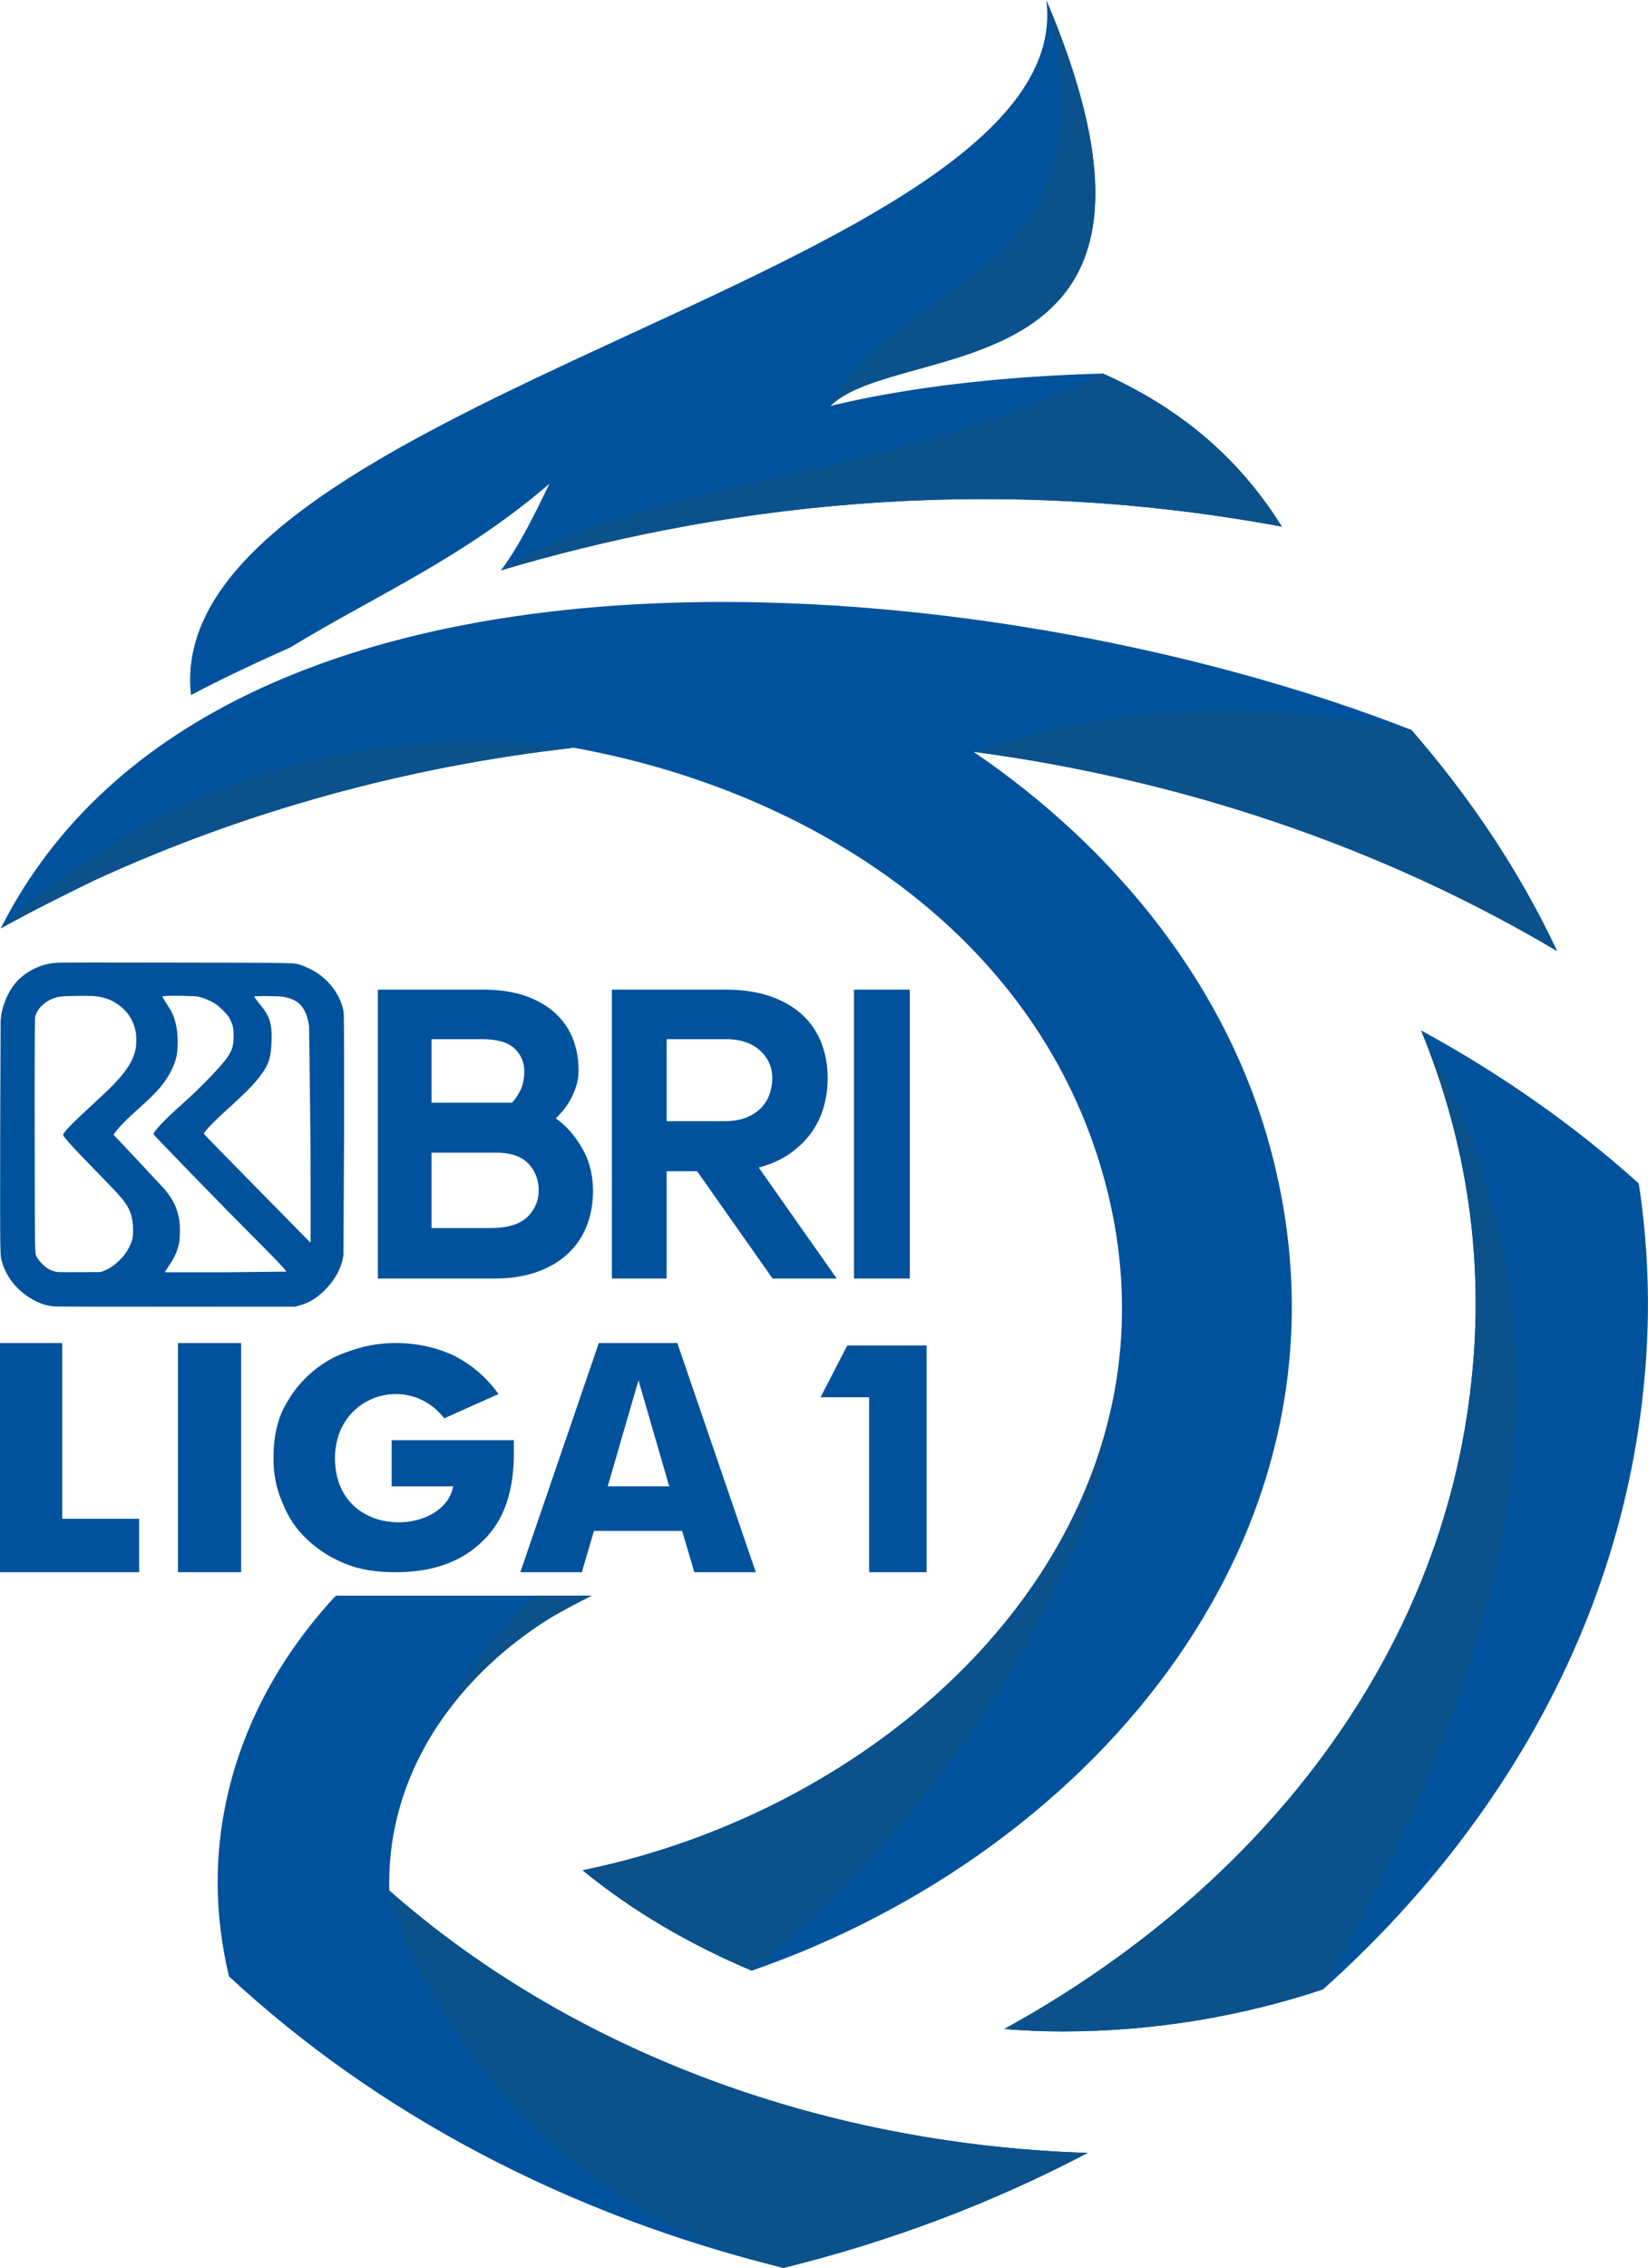
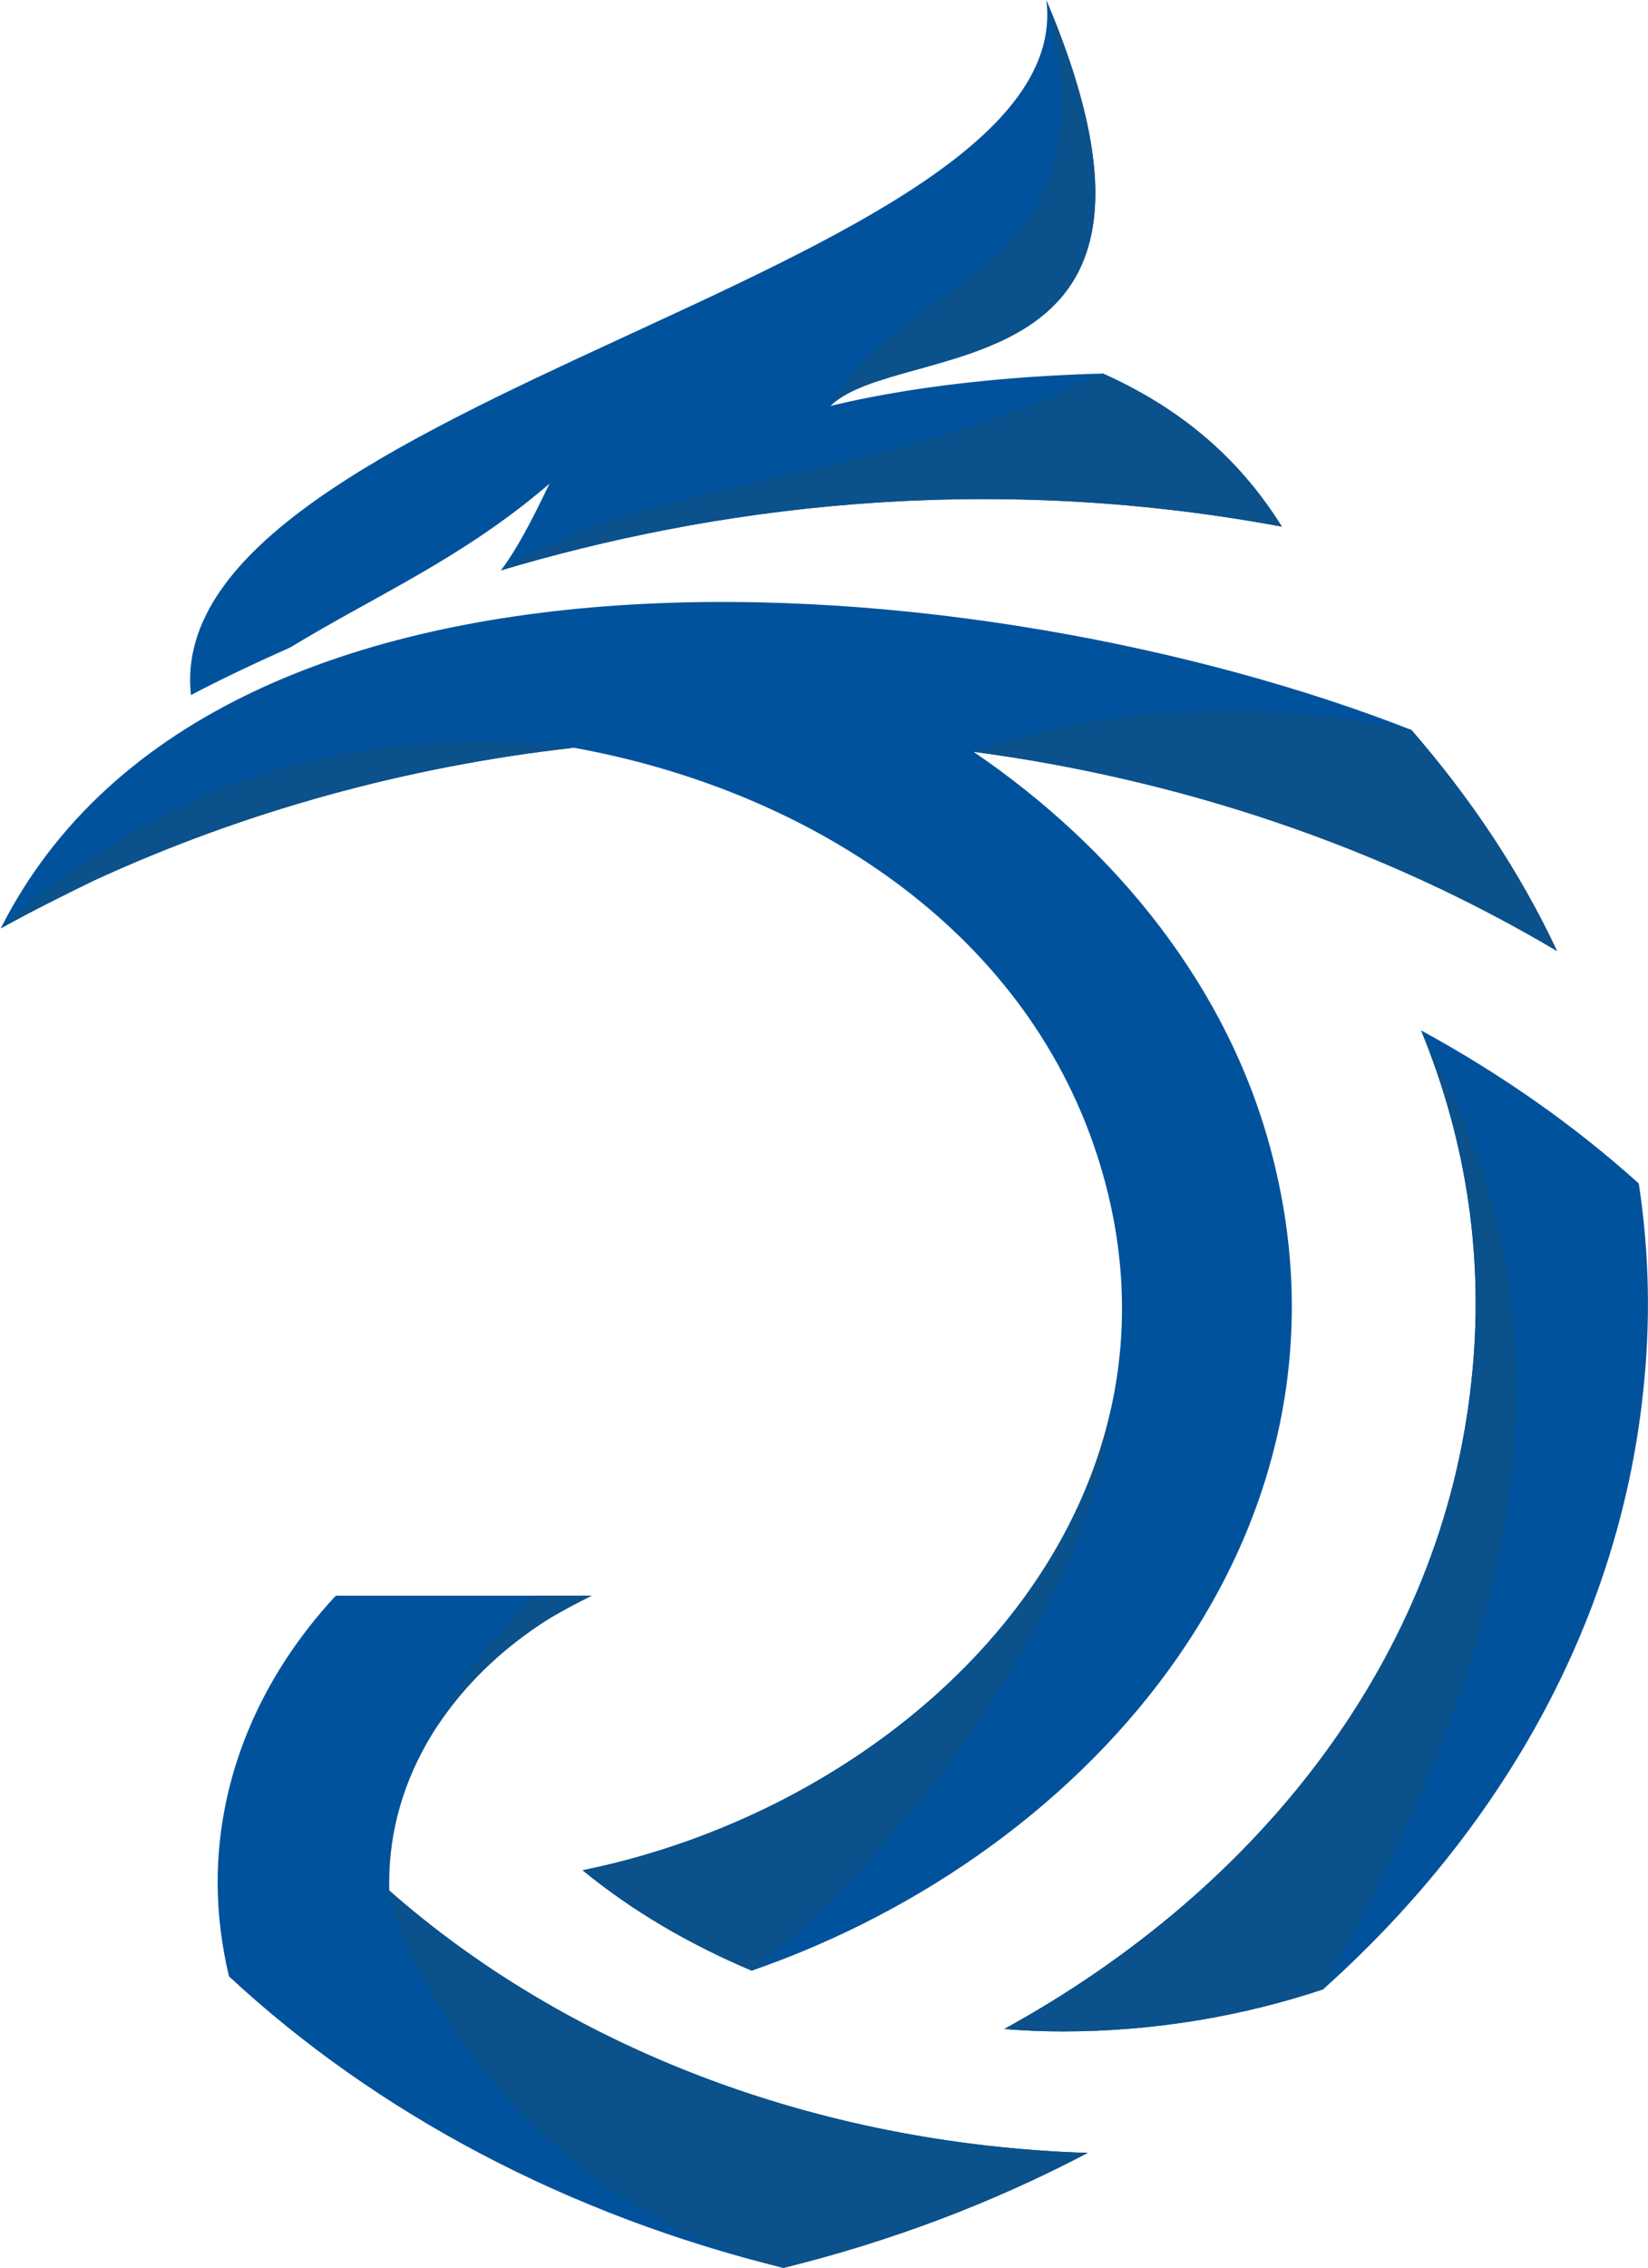
<svg xmlns="http://www.w3.org/2000/svg" fill-rule="evenodd" height="370.843" image-rendering="optimizeQuality" shape-rendering="geometricPrecision" viewBox="0 0 2036.324 2800" width="269.656">
  <g transform="translate(-2.204)">
    <g fill="#00529c" transform="translate(-479.869 -99.972)">
      <path d="m2507 1561c-80-72-170-135-269-189 56 136 79 283 62 435-36 336-258 623-577 798 24 2 48 3 72 3 114 0 223-19 322-52 219-196 364-450 395-734 10-89 8-176-5-261zm-1666-662c107-65 213-110 320-202-23 48-41 82-60 107 255-76 589-124 965-54-47-75-114-141-221-189-79 2-213 10-337 40 87-85 475-10 267-501 42 337-1097 493-1057 858 34-18 76-38 123-59zm350 124c283 51 555 219 647 504 140 434-225 799-636 882 61 50 131 91 209 124 427-148 762-548 643-1007-53-207-194-379-369-498 254 33 502 116 721 246-46-98-107-189-180-273-523-205-1473-289-1743 245 38-21 76-40 115-59 187-86 388-141 593-164zm-228 1401c0-129 74-248 198-326 17-10 34-19 52-28h-316c-94 101-146 225-146 354 0 39 5 78 14 116 183 170 420 295 685 360 134-33 260-81 376-142-341-11-646-133-863-324z" fill-rule="nonzero" />
-       <path d="m548.107 1712.828c-8.323-.969-14.791-2.935-22.512-6.844-20.075-10.162-35.131-27.689-40.81-47.508-2.773-9.673-2.62-.364-2.514-153.005l.544-144.942c.693-9.605 2.154-15.864 6.023-25.787 6.971-17.87 18.378-30.408 35.212-38.706 9.468-4.667 18.516-7.015 29.577-7.677 3.824-.227 66.215-.264 147.664-.084 155.888.346 143.008.084 152.759 3.111 4.486 1.392 12.78 5.316 17.85 8.444 17.799 10.983 30.689 28.853 34.533 47.876.755 3.737.793 11.14.793 150.428l-.788 151.506c-2.52 16.009-9.98 29.954-23.012 43.019-10.205 10.231-19.626 15.866-32.132 19.22l-4.546 1.219-147.664.06c-81.215.034-149.154-.115-150.975-.327zm61.622-43.634c6.367-2.164 14.239-7.478 20.67-13.955 5.052-5.087 9.015-10.605 11.772-16.387 3.209-6.73 3.994-9.976 4.26-17.617.386-11.129-1.227-20.405-4.878-28.078-4.389-9.221-10.153-16.012-36.496-43.004-28.401-29.1-36.575-37.798-42.721-45.459-1.845-2.298-2.344-3.234-2.145-4.001.947-3.627 10.654-13.589 35.406-36.344 26.053-23.95 34.256-32.516 43.224-45.136 5.59-7.865 9.592-17.051 11.018-25.288.877-5.058.88-14.562.01-19.667-1.872-10.958-7.675-21.897-15.323-28.872-10.866-9.908-21.528-14.477-36.767-15.754-6.535-.547-33.315-.213-39.94.499-14.809 1.592-28.571 11.98-32.068 24.207-.697 2.436-.764 9.928-.908 101.112l.24 144.72c.429 51.518.216 48.219 3.559 53.438 2.286 3.558 7.104 8.658 10.471 11.078s6.592 3.926 10.822 5.057c3.09.826 4.657.866 29.748.768l26.487-.103zm226.259.67c-1.673-3.125-13.835-15.846-43.257-45.242-33.55-33.521-120.78-123.27-120.929-124.423-.395-3.031 15.089-19.367 34.786-36.706 11.222-9.878 27.407-25.529 37.256-36.026 19.58-20.869 24.56-28.191 26.327-38.706.863-5.121.776-16.895-.144-20.609-1.023-4.117-2.734-8.323-4.905-12.07-2.38-4.102-11.172-13.034-15.93-16.179-6.706-4.433-14.902-7.942-22.514-9.641-3.698-.825-29.882-1.351-38.436-.772l-5.327.361.371 1.431c.216.787 2.432 4.516 4.952 8.288s5.372 8.531 6.337 10.576c5.113 10.839 7.493 24.347 7.027 39.876-.379 12.599-2.193 20.007-7.596 31.019-7.513 15.312-17.616 27.167-39.945 46.879-13.025 11.497-23.489 21.962-28.355 28.356l-3.413 4.484 25.706 27.208 37.82 40.601c10.586 12.75 15.864 24.131 17.909 38.618.968 6.847.865 19.913-.216 26.175-1.639 9.61-5.19 18.004-11.781 27.849-2.083 3.108-4.278 6.502-4.883 7.541l-1.1 1.89h75.324l74.908-.778zm29.797-154.39-1.797-148.721c-3.648-24.125-13.445-34.244-35.467-36.632-5.192-.563-32.319-.676-32.319-.136 0 .813 3.021 5.053 7.055 9.902 4.953 5.952 7.243 9.235 9.281 13.304 4.54 9.062 5.896 18.959 4.907 35.791-.903 15.36-2.705 22.073-8.409 31.336-8.08 13.121-18.688 24.405-47.279 50.293-16.879 15.283-28.119 27.13-27.708 29.204.048.359 29.728 30.727 65.905 67.482l65.776 66.828.144-2.083c.096-1.146.024-53.602-.096-116.569z" />
-       <path d="m1168.896 1480.7c2.376-2.373 5.182-5.429 8.42-9.169 3.23-3.74 6.29-8.156 9.181-13.256s5.36-10.782 7.397-17.072c2.046-6.282 3.069-12.994 3.069-20.128 0-13.923-2.384-26.917-7.144-38.982-4.768-12.057-12.081-22.594-21.947-31.603-9.866-8.992-22.192-16.05-36.996-21.15-14.795-5.091-32.067-7.641-51.791-7.641h-.541-56.711-14.761-58.114v64.961 224.891 66.878h142.885c20.747 0 38.856-2.803 54.344-8.409 15.471-5.606 28.322-13.332 38.526-23.185s17.771-21.319 22.708-34.397c4.929-13.078 7.397-27.094 7.397-42.047 0-20.044-4.591-37.876-13.772-53.513-9.19-15.62-19.91-27.685-32.151-36.179m-63.178-93.634c4.81 1.832 8.826 4.213 11.963 7.21 8.125 7.785 12.191 17.089 12.191 27.913 0 9.819-1.699 17.933-5.081 24.358-3.39 6.434-6.78 11.339-10.162 14.716h-99.328v-78.411h61.741c11.574 0 21.102 1.427 28.677 4.213m-10.306 135.936c17.982 0 31.306 4.652 39.98 13.94 8.158 9.144 12.267 19.934 12.267 32.422 0 12.867-4.658 23.852-13.975 32.987-9.325 9.135-24.644 13.712-45.991 13.712h-7.972-64.421v-93.061zm361.655 1.782c10.712-7.303 19.648-15.797 26.791-25.481s12.411-20.382 15.818-32.101c3.399-11.728 5.106-23.7 5.106-35.934 0-15.966-2.646-30.657-7.913-44.082-5.284-13.416-13.189-24.966-23.731-34.651-10.551-9.684-23.731-17.241-39.549-22.678-15.818-5.429-34.104-8.156-54.851-8.156h-1.868-137.44-1.285v356.731h67.625v-132.498h37.706l93.259 132.498h79.267l-96.437-137.083c14.279-3.732 26.783-9.254 37.503-16.565m-77.821-141.929a96.44 96.44 0 0 1 12.09.76c12.056 1.815 21.905 6.113 29.497 12.943 10.331 9.313 15.497 20.728 15.497 34.254a60.74 60.74 0 0 1 -3.306 19.799 45.22 45.22 0 0 1 -10.416 16.996c-4.751 4.914-10.847 8.882-18.295 11.93-7.457 3.048-16.435 4.568-26.935 4.568h-71.607v-101.25zm160.637-61.154v.101l-2.037-.101h-.575v.025 130.759 93.693 132.253h68.953v-356.731z" fill-rule="nonzero" />
-       <path d="m1556 2041v-216h-60l33-64h98v280zm-323-106h76l-38-131zm-108 106 97-283h97l97 283h-76l-15-51h-109l-15 51zm-159-106v-57h151v7 9c0 47-12 83-38 108-26 26-62 39-108 39-23 0-44-3-61-10-18-7-34-17-48-30s-24-28-31-46c-8-18-11-36-11-55 0-21 3-39 10-56 8-17 18-32 33-46 14-13 30-23 48-29 19-7 38-11 60-11 27 0 52 6 73 16 21 11 39 26 54 47l-67 30c-44-57-137-29-135 52 3 99 135 93 146 32zm-264-177h78v283h-78zm-220 283v-283h77v217h95v66z" />
    </g>
    <path d="m1205.131 928.028c254 34 502 116 721 246-46-98-107-189-180-273-187-37-368-32-541 27zm-494-5c-269-31-501 38-708 223 38-21 76-40 115-59 187-86 388-141 593-164zm875-273c-47-75-114-141-221-189-276 135-559 128-744 243 255-76 589-124 965-54zm-291-650c91 349-178 334-267 501 87-85 475-10 267-501zm525 1707c-36 336-258 623-577 798 24 2 48 3 72 3 114 0 223-19 322-52 236-422 335-799 121-1184 56 136 79 283 62 435zm-1098 602c61 50 131 91 209 124 198-153 427-474 445-698-62 290-345 511-654 574zm248 491c134-33 260-81 376-142-341-11-646-133-863-324 6 54 138 376 487 466zm-429-667c34-52 81-98 140-135 17-10 34-19 52-28h-70c-48 45-90 99-122 163z" fill="#0b518b" fill-rule="nonzero" />
  </g>
</svg>